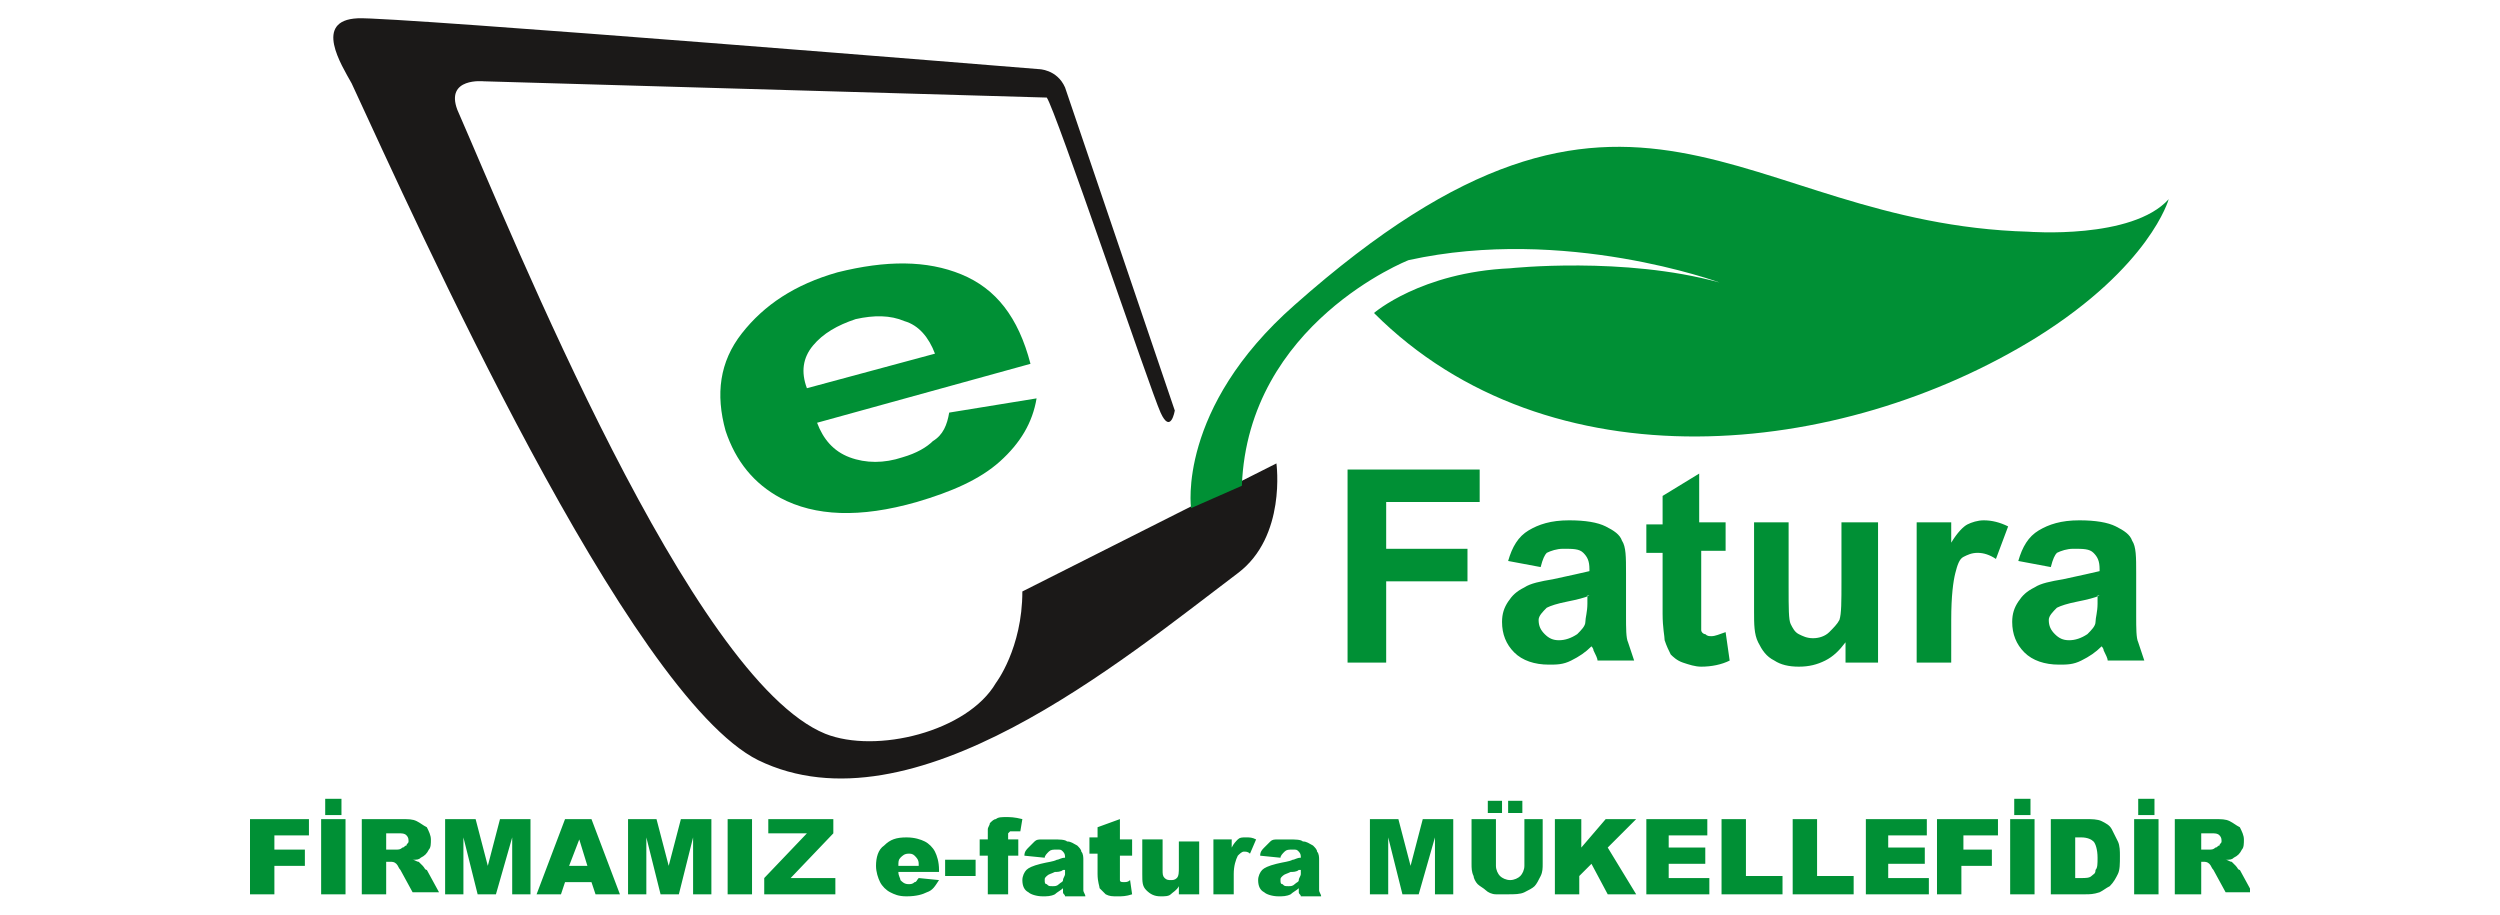
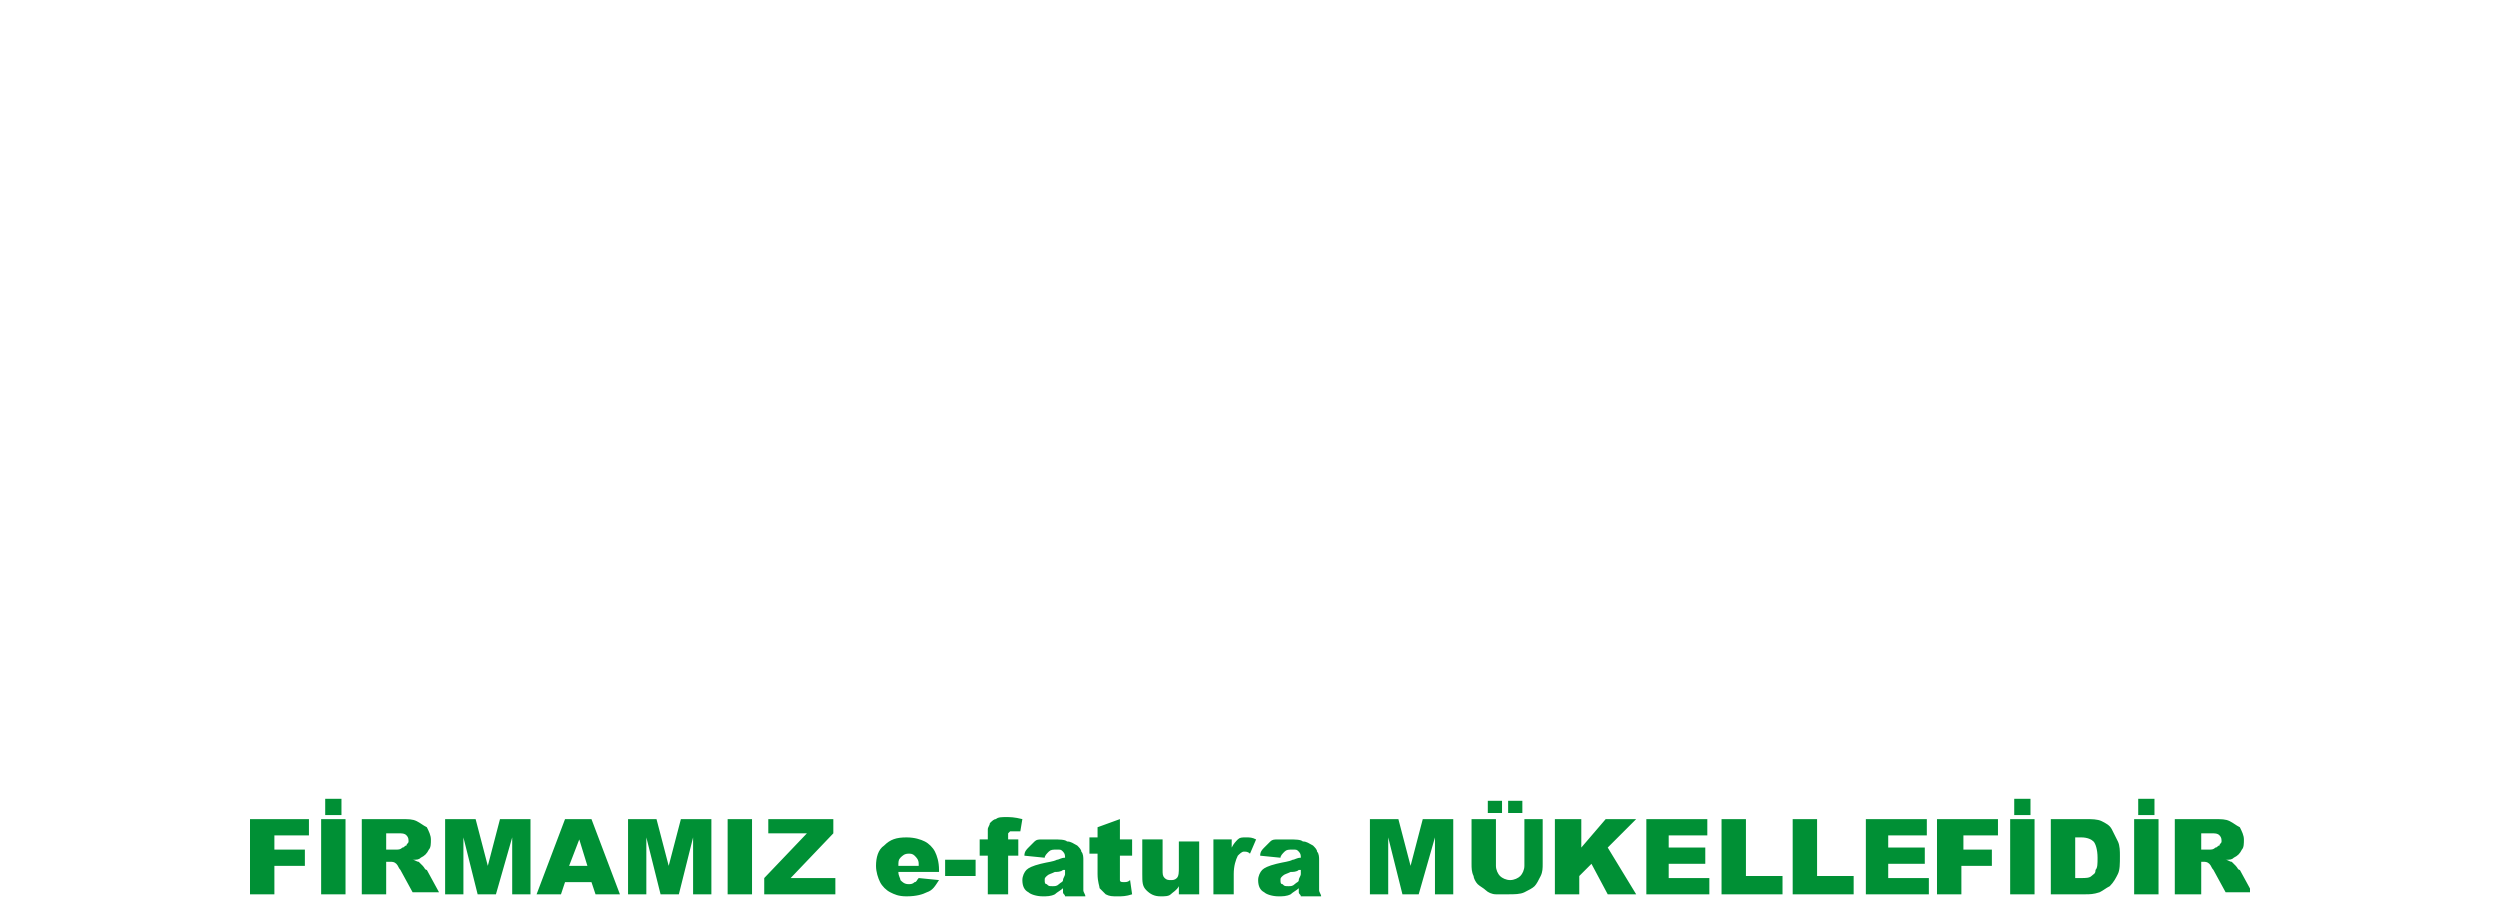
<svg xmlns="http://www.w3.org/2000/svg" xmlns:xlink="http://www.w3.org/1999/xlink" version="1.1" id="Layer_1" x="0px" y="0px" viewBox="0 0 123 45" style="enable-background:new 0 0 123 45;" xml:space="preserve">
  <style type="text/css">
	.st0{fill-rule:evenodd;clip-rule:evenodd;fill:#1B1918;}
	.st1{fill-rule:evenodd;clip-rule:evenodd;fill:#009035;}
	.st2{clip-path:url(#SVGID_00000144338164178391062070000003787873007552658326_);}
</style>
  <g id="surface1">
-     <path class="st0" d="M62.8,22.8c0,0,0.5,3.6-1.9,5.4c-5.7,4.3-16,12.9-23.6,9.2c-6.4-3.2-16.8-26.4-20-33.3   c-0.5-0.9-1.9-3.1,0.3-3.2c1.6-0.1,33.5,2.5,33.5,2.5s0.9,0,1.3,0.9l5.4,15.9c0,0-0.2,1.2-0.7,0.1c-0.5-1.1-5.2-15-5.6-15.5L23.8,4   c0,0-1.9-0.2-1.3,1.4c2.8,6.4,11.5,28,18.1,30.7c2.5,1,7-0.1,8.4-2.5c0,0,1.3-1.7,1.3-4.5L62.8,22.8z" />
-     <path class="st1" d="M58.6,25c0,0-0.7-4.9,5.1-10c16.7-14.8,21.8-4,36.1-3.6c0,0,5.1,0.4,6.9-1.6c0,0-0.9,3.3-6.5,6.8   c-9.7,6-24,7.4-32.6-1.2c0,0,2.3-2,6.7-2.2c0,0,5.6-0.6,10.3,0.7c0,0-7.6-2.8-15.3-1.1c0,0-7.9,3.1-8.2,11.1L58.6,25z" />
-     <path class="st1" d="M46.7,20.3l4.3-0.7c-0.2,1.2-0.8,2.2-1.8,3.1c-1,0.9-2.4,1.5-4.1,2c-2.8,0.8-5,0.7-6.7-0.2   c-1.3-0.7-2.2-1.8-2.7-3.3c-0.5-1.8-0.3-3.4,0.8-4.8c1.1-1.4,2.6-2.4,4.7-3c2.4-0.6,4.4-0.6,6.1,0.1c1.7,0.7,2.8,2.1,3.4,4.4   l-10.5,2.9c0.3,0.8,0.8,1.4,1.6,1.7c0.8,0.3,1.7,0.3,2.6,0c0.7-0.2,1.2-0.5,1.5-0.8C46.4,21.4,46.6,20.9,46.7,20.3z M46,17.4   c-0.3-0.8-0.8-1.4-1.5-1.6c-0.7-0.3-1.5-0.3-2.4-0.1c-0.9,0.3-1.6,0.7-2.1,1.3c-0.5,0.6-0.6,1.3-0.3,2.1L46,17.4z" />
-     <path class="st1" d="M66.3,32.6v-9.5h6.5v1.6h-4.6V27h4v1.6h-4v4H66.3z M75.8,27.9l-1.6-0.3c0.2-0.7,0.5-1.2,1-1.5s1.1-0.5,2-0.5   c0.8,0,1.4,0.1,1.8,0.3c0.4,0.2,0.7,0.4,0.8,0.7c0.2,0.3,0.2,0.8,0.2,1.6l0,2.1c0,0.6,0,1.1,0.1,1.3c0.1,0.3,0.2,0.6,0.3,0.9h-1.8   c0-0.1-0.1-0.3-0.2-0.5c0-0.1-0.1-0.2-0.1-0.2c-0.3,0.3-0.6,0.5-1,0.7c-0.4,0.2-0.7,0.2-1.1,0.2c-0.7,0-1.3-0.2-1.7-0.6   c-0.4-0.4-0.6-0.9-0.6-1.5c0-0.4,0.1-0.7,0.3-1c0.2-0.3,0.4-0.5,0.8-0.7c0.3-0.2,0.8-0.3,1.4-0.4c0.9-0.2,1.4-0.3,1.8-0.4V28   c0-0.4-0.1-0.6-0.3-0.8c-0.2-0.2-0.5-0.2-1-0.2c-0.3,0-0.6,0.1-0.8,0.2C76,27.3,75.9,27.5,75.8,27.9z M78.2,29.3   c-0.2,0.1-0.6,0.2-1.1,0.3c-0.5,0.1-0.8,0.2-1,0.3c-0.2,0.2-0.4,0.4-0.4,0.6c0,0.3,0.1,0.5,0.3,0.7c0.2,0.2,0.4,0.3,0.7,0.3   c0.3,0,0.6-0.1,0.9-0.3c0.2-0.2,0.4-0.4,0.4-0.6c0-0.2,0.1-0.5,0.1-0.9V29.3z M84.9,25.7v1.4h-1.2V30c0,0.6,0,0.9,0,1   c0,0.1,0.1,0.2,0.2,0.2c0.1,0.1,0.2,0.1,0.3,0.1c0.2,0,0.4-0.1,0.7-0.2l0.2,1.4c-0.4,0.2-0.9,0.3-1.4,0.3c-0.3,0-0.6-0.1-0.9-0.2   c-0.3-0.1-0.5-0.3-0.6-0.4c-0.1-0.2-0.2-0.4-0.3-0.7c0-0.2-0.1-0.6-0.1-1.3v-3H81v-1.4h0.8v-1.4l1.8-1.1v2.4H84.9z M90.8,32.6v-1   c-0.3,0.4-0.6,0.7-1,0.9c-0.4,0.2-0.8,0.3-1.3,0.3c-0.5,0-0.9-0.1-1.2-0.3c-0.4-0.2-0.6-0.5-0.8-0.9c-0.2-0.4-0.2-0.9-0.2-1.5v-4.4   H88v3.2c0,1,0,1.6,0.1,1.8c0.1,0.2,0.2,0.4,0.4,0.5c0.2,0.1,0.4,0.2,0.7,0.2c0.3,0,0.6-0.1,0.8-0.3c0.2-0.2,0.4-0.4,0.5-0.6   c0.1-0.3,0.1-0.9,0.1-1.9v-2.9h1.8v6.9H90.8z M96.1,32.6h-1.8v-6.9h1.7v1c0.3-0.5,0.6-0.8,0.8-0.9c0.2-0.1,0.5-0.2,0.8-0.2   c0.4,0,0.8,0.1,1.2,0.3l-0.6,1.6c-0.3-0.2-0.6-0.3-0.9-0.3c-0.3,0-0.5,0.1-0.7,0.2c-0.2,0.1-0.3,0.4-0.4,0.8   c-0.1,0.4-0.2,1.1-0.2,2.3V32.6z M100.9,27.9l-1.6-0.3c0.2-0.7,0.5-1.2,1-1.5c0.5-0.3,1.1-0.5,2-0.5c0.8,0,1.4,0.1,1.8,0.3   c0.4,0.2,0.7,0.4,0.8,0.7c0.2,0.3,0.2,0.8,0.2,1.6l0,2.1c0,0.6,0,1.1,0.1,1.3c0.1,0.3,0.2,0.6,0.3,0.9h-1.8c0-0.1-0.1-0.3-0.2-0.5   c0-0.1-0.1-0.2-0.1-0.2c-0.3,0.3-0.6,0.5-1,0.7c-0.4,0.2-0.7,0.2-1.1,0.2c-0.7,0-1.3-0.2-1.7-0.6c-0.4-0.4-0.6-0.9-0.6-1.5   c0-0.4,0.1-0.7,0.3-1c0.2-0.3,0.4-0.5,0.8-0.7c0.3-0.2,0.8-0.3,1.4-0.4c0.9-0.2,1.4-0.3,1.8-0.4V28c0-0.4-0.1-0.6-0.3-0.8   c-0.2-0.2-0.5-0.2-1-0.2c-0.3,0-0.6,0.1-0.8,0.2C101.1,27.3,101,27.5,100.9,27.9z M103.3,29.3c-0.2,0.1-0.6,0.2-1.1,0.3   c-0.5,0.1-0.8,0.2-1,0.3c-0.2,0.2-0.4,0.4-0.4,0.6c0,0.3,0.1,0.5,0.3,0.7c0.2,0.2,0.4,0.3,0.7,0.3c0.3,0,0.6-0.1,0.9-0.3   c0.2-0.2,0.4-0.4,0.4-0.6c0-0.2,0.1-0.5,0.1-0.9V29.3z" />
    <g>
      <defs>
        <rect id="SVGID_1_" x="12.3" y="39.1" width="98.4" height="5" />
      </defs>
      <clipPath id="SVGID_00000143603942172213156570000010942292404689558914_">
        <use xlink:href="#SVGID_1_" style="overflow:visible;" />
      </clipPath>
      <g style="clip-path:url(#SVGID_00000143603942172213156570000010942292404689558914_);">
        <path class="st1" d="M12.3,40.3h2.9v0.8h-1.7v0.7h1.5v0.8h-1.5V44h-1.2V40.3z M15.8,40.3H17V44h-1.2V40.3z M16,39.3h0.8v0.8H16     V39.3z M17.8,44v-3.7h1.9c0.4,0,0.6,0,0.8,0.1c0.2,0.1,0.3,0.2,0.5,0.3c0.1,0.2,0.2,0.4,0.2,0.6c0,0.2,0,0.4-0.1,0.5     c-0.1,0.2-0.2,0.3-0.4,0.4c-0.1,0.1-0.2,0.1-0.4,0.1c0.1,0,0.2,0.1,0.3,0.1c0,0,0.1,0.1,0.2,0.2c0.1,0.1,0.1,0.2,0.2,0.2l0.6,1.1     h-1.3l-0.6-1.1c-0.1-0.1-0.1-0.2-0.2-0.3c-0.1-0.1-0.2-0.1-0.3-0.1H19V44H17.8z M19,41.8h0.5c0.1,0,0.2,0,0.3-0.1     c0.1,0,0.1-0.1,0.2-0.1c0-0.1,0.1-0.1,0.1-0.2c0-0.1,0-0.2-0.1-0.3c-0.1-0.1-0.2-0.1-0.4-0.1H19V41.8z M21.9,40.3h1.5l0.6,2.3     l0.6-2.3h1.5V44h-0.9v-2.8L24.4,44h-0.9l-0.7-2.8V44h-0.9V40.3z M29.1,43.4h-1.3L27.6,44h-1.2l1.4-3.7h1.3l1.4,3.7h-1.2     L29.1,43.4z M28.9,42.6l-0.4-1.3L28,42.6H28.9z M30.8,40.3h1.5l0.6,2.3l0.6-2.3H35V44h-0.9v-2.8L33.4,44h-0.9l-0.7-2.8V44h-0.9     V40.3z M35.8,40.3H37V44h-1.2V40.3z M37.7,40.3H41v0.7l-2.1,2.2h2.2V44h-3.5v-0.8l2.1-2.2h-1.9V40.3z M46.3,42.9h-2.1     c0,0.2,0.1,0.3,0.1,0.4c0.1,0.1,0.2,0.2,0.4,0.2c0.1,0,0.2,0,0.3-0.1c0.1,0,0.1-0.1,0.2-0.2l1,0.1c-0.2,0.3-0.3,0.5-0.6,0.6     c-0.2,0.1-0.5,0.2-1,0.2c-0.4,0-0.6-0.1-0.8-0.2c-0.2-0.1-0.4-0.3-0.5-0.5c-0.1-0.2-0.2-0.5-0.2-0.8c0-0.4,0.1-0.8,0.4-1     c0.3-0.3,0.6-0.4,1.1-0.4c0.4,0,0.7,0.1,0.9,0.2c0.2,0.1,0.4,0.3,0.5,0.5s0.2,0.5,0.2,0.9V42.9z M45.2,42.5     c0-0.2-0.1-0.3-0.2-0.4c-0.1-0.1-0.2-0.1-0.3-0.1c-0.2,0-0.3,0.1-0.4,0.2c-0.1,0.1-0.1,0.2-0.1,0.4H45.2z M46.5,42.3H48v0.8h-1.5     V42.3z M49.6,41.3h0.5v0.8h-0.5V44h-1v-1.9h-0.4v-0.8h0.4v-0.1c0-0.1,0-0.2,0-0.4c0-0.1,0.1-0.2,0.1-0.3c0.1-0.1,0.2-0.2,0.3-0.2     c0.1-0.1,0.3-0.1,0.5-0.1c0.2,0,0.4,0,0.8,0.1l-0.1,0.6c-0.1,0-0.2,0-0.3,0c-0.1,0-0.2,0-0.2,0c0,0-0.1,0.1-0.1,0.1     C49.6,41.1,49.6,41.2,49.6,41.3z M51.4,42.2l-1-0.1c0-0.2,0.1-0.3,0.2-0.4c0.1-0.1,0.2-0.2,0.3-0.3c0.1-0.1,0.2-0.1,0.4-0.1     c0.2,0,0.3,0,0.5,0c0.3,0,0.6,0,0.7,0.1c0.2,0,0.3,0.1,0.5,0.2c0.1,0.1,0.2,0.2,0.2,0.3c0.1,0.1,0.1,0.3,0.1,0.4v1.2     c0,0.1,0,0.2,0,0.3c0,0.1,0.1,0.2,0.1,0.3h-1c0-0.1-0.1-0.1-0.1-0.2c0,0,0-0.1,0-0.2c-0.1,0.1-0.3,0.2-0.4,0.3     c-0.2,0.1-0.4,0.1-0.6,0.1c-0.3,0-0.6-0.1-0.7-0.2c-0.2-0.1-0.3-0.3-0.3-0.6c0-0.2,0.1-0.4,0.2-0.5c0.1-0.1,0.3-0.2,0.7-0.3     c0.4-0.1,0.6-0.1,0.8-0.2c0.1,0,0.2-0.1,0.4-0.1c0-0.1,0-0.2-0.1-0.3c-0.1-0.1-0.1-0.1-0.3-0.1c-0.2,0-0.3,0-0.4,0.1     C51.5,42,51.4,42.1,51.4,42.2z M52.3,42.8c-0.1,0.1-0.3,0.1-0.4,0.1c-0.2,0.1-0.3,0.1-0.4,0.2c-0.1,0.1-0.1,0.1-0.1,0.2     c0,0.1,0,0.2,0.1,0.2c0.1,0.1,0.1,0.1,0.3,0.1c0.1,0,0.2,0,0.3-0.1c0.1-0.1,0.2-0.1,0.2-0.2c0-0.1,0.1-0.2,0.1-0.3V42.8z      M55.1,40.3v1h0.6v0.8h-0.6v1c0,0.1,0,0.2,0,0.2c0,0.1,0.1,0.1,0.2,0.1c0.1,0,0.2,0,0.3-0.1l0.1,0.7c-0.3,0.1-0.5,0.1-0.7,0.1     c-0.3,0-0.4,0-0.6-0.1c-0.1-0.1-0.2-0.2-0.3-0.3C54.1,43.6,54,43.4,54,43v-1h-0.4v-0.8H54v-0.5L55.1,40.3z M59,44h-1v-0.4     c-0.1,0.2-0.3,0.3-0.4,0.4c-0.1,0.1-0.3,0.1-0.5,0.1c-0.3,0-0.5-0.1-0.7-0.3c-0.2-0.2-0.2-0.4-0.2-0.8v-1.7h1v1.5     c0,0.2,0,0.3,0.1,0.4c0.1,0.1,0.2,0.1,0.3,0.1c0.1,0,0.2,0,0.3-0.1c0.1-0.1,0.1-0.3,0.1-0.5v-1.3h1V44z M59.6,41.3h1v0.4     c0.1-0.2,0.2-0.3,0.3-0.4c0.1-0.1,0.2-0.1,0.4-0.1c0.2,0,0.3,0,0.5,0.1l-0.3,0.7c-0.1-0.1-0.2-0.1-0.3-0.1     c-0.1,0-0.2,0.1-0.3,0.2c-0.1,0.2-0.2,0.5-0.2,0.9V44h-1V41.3z M63,42.2l-1-0.1c0-0.2,0.1-0.3,0.2-0.4c0.1-0.1,0.2-0.2,0.3-0.3     c0.1-0.1,0.2-0.1,0.4-0.1c0.2,0,0.3,0,0.5,0c0.3,0,0.6,0,0.7,0.1c0.2,0,0.3,0.1,0.5,0.2c0.1,0.1,0.2,0.2,0.2,0.3     c0.1,0.1,0.1,0.3,0.1,0.4v1.2c0,0.1,0,0.2,0,0.3c0,0.1,0.1,0.2,0.1,0.3h-1c0-0.1-0.1-0.1-0.1-0.2c0,0,0-0.1,0-0.2     c-0.1,0.1-0.3,0.2-0.4,0.3c-0.2,0.1-0.4,0.1-0.6,0.1c-0.3,0-0.6-0.1-0.7-0.2c-0.2-0.1-0.3-0.3-0.3-0.6c0-0.2,0.1-0.4,0.2-0.5     c0.1-0.1,0.3-0.2,0.7-0.3c0.4-0.1,0.6-0.1,0.8-0.2c0.1,0,0.2-0.1,0.4-0.1c0-0.1,0-0.2-0.1-0.3c-0.1-0.1-0.1-0.1-0.3-0.1     c-0.2,0-0.3,0-0.4,0.1C63.1,42,63,42.1,63,42.2z M63.9,42.8c-0.1,0.1-0.3,0.1-0.4,0.1c-0.2,0.1-0.3,0.1-0.4,0.2     c-0.1,0.1-0.1,0.1-0.1,0.2c0,0.1,0,0.2,0.1,0.2c0.1,0.1,0.1,0.1,0.3,0.1c0.1,0,0.2,0,0.3-0.1c0.1-0.1,0.2-0.1,0.2-0.2     s0.1-0.2,0.1-0.3V42.8z M67.3,40.3h1.5l0.6,2.3l0.6-2.3h1.5V44h-0.9v-2.8L69.8,44H69l-0.7-2.8V44h-0.9V40.3z M74.7,40.3h1.2v2.2     c0,0.2,0,0.4-0.1,0.6c-0.1,0.2-0.2,0.4-0.3,0.5c-0.1,0.1-0.3,0.2-0.5,0.3c-0.2,0.1-0.5,0.1-0.8,0.1c-0.2,0-0.4,0-0.6,0     c-0.2,0-0.4-0.1-0.5-0.2c-0.1-0.1-0.3-0.2-0.4-0.3c-0.1-0.1-0.2-0.3-0.2-0.4c-0.1-0.2-0.1-0.4-0.1-0.6v-2.2h1.2v2.3     c0,0.2,0.1,0.4,0.2,0.5c0.1,0.1,0.3,0.2,0.5,0.2c0.2,0,0.4-0.1,0.5-0.2c0.1-0.1,0.2-0.3,0.2-0.5V40.3z M73.2,39.4h0.7v0.6h-0.7     V39.4z M74.2,39.4h0.7v0.6h-0.7V39.4z M76.6,40.3h1.2v1.4l1.2-1.4h1.5l-1.4,1.4l1.4,2.3h-1.4l-0.8-1.5l-0.6,0.6V44h-1.2V40.3z      M80.9,40.3H84v0.8h-1.9v0.6h1.8v0.8h-1.8v0.7h2V44h-3.1V40.3z M84.7,40.3h1.2v2.8h1.8V44h-3V40.3z M88.2,40.3h1.2v2.8h1.8V44h-3     V40.3z M91.7,40.3h3.1v0.8h-1.9v0.6h1.8v0.8h-1.8v0.7h2V44h-3.1V40.3z M95.4,40.3h2.9v0.8h-1.7v0.7H98v0.8h-1.5V44h-1.2V40.3z      M98.9,40.3h1.2V44h-1.2V40.3z M99.1,39.3h0.8v0.8h-0.8V39.3z M100.9,40.3h1.7c0.3,0,0.6,0,0.8,0.1c0.2,0.1,0.4,0.2,0.5,0.4     c0.1,0.2,0.2,0.4,0.3,0.6c0.1,0.2,0.1,0.5,0.1,0.7c0,0.4,0,0.7-0.1,0.9c-0.1,0.2-0.2,0.4-0.4,0.6c-0.2,0.1-0.3,0.2-0.5,0.3     c-0.3,0.1-0.5,0.1-0.7,0.1h-1.7V40.3z M102.1,41.2v2h0.3c0.2,0,0.4,0,0.5-0.1c0.1-0.1,0.2-0.1,0.2-0.3c0.1-0.1,0.1-0.3,0.1-0.6     c0-0.4-0.1-0.7-0.2-0.8c-0.1-0.1-0.3-0.2-0.6-0.2H102.1z M105,40.3h1.2V44H105V40.3z M105.2,39.3h0.8v0.8h-0.8V39.3z M107,44     v-3.7h1.9c0.4,0,0.6,0,0.8,0.1c0.2,0.1,0.3,0.2,0.5,0.3c0.1,0.2,0.2,0.4,0.2,0.6c0,0.2,0,0.4-0.1,0.5c-0.1,0.2-0.2,0.3-0.4,0.4     c-0.1,0.1-0.2,0.1-0.4,0.1c0.1,0,0.2,0.1,0.3,0.1c0,0,0.1,0.1,0.2,0.2c0.1,0.1,0.1,0.2,0.2,0.2l0.6,1.1h-1.3l-0.6-1.1     c-0.1-0.1-0.1-0.2-0.2-0.3c-0.1-0.1-0.2-0.1-0.3-0.1h-0.1V44H107z M108.2,41.8h0.5c0.1,0,0.2,0,0.3-0.1c0.1,0,0.1-0.1,0.2-0.1     c0-0.1,0.1-0.1,0.1-0.2c0-0.1,0-0.2-0.1-0.3c-0.1-0.1-0.2-0.1-0.4-0.1h-0.5V41.8z" />
      </g>
    </g>
  </g>
</svg>